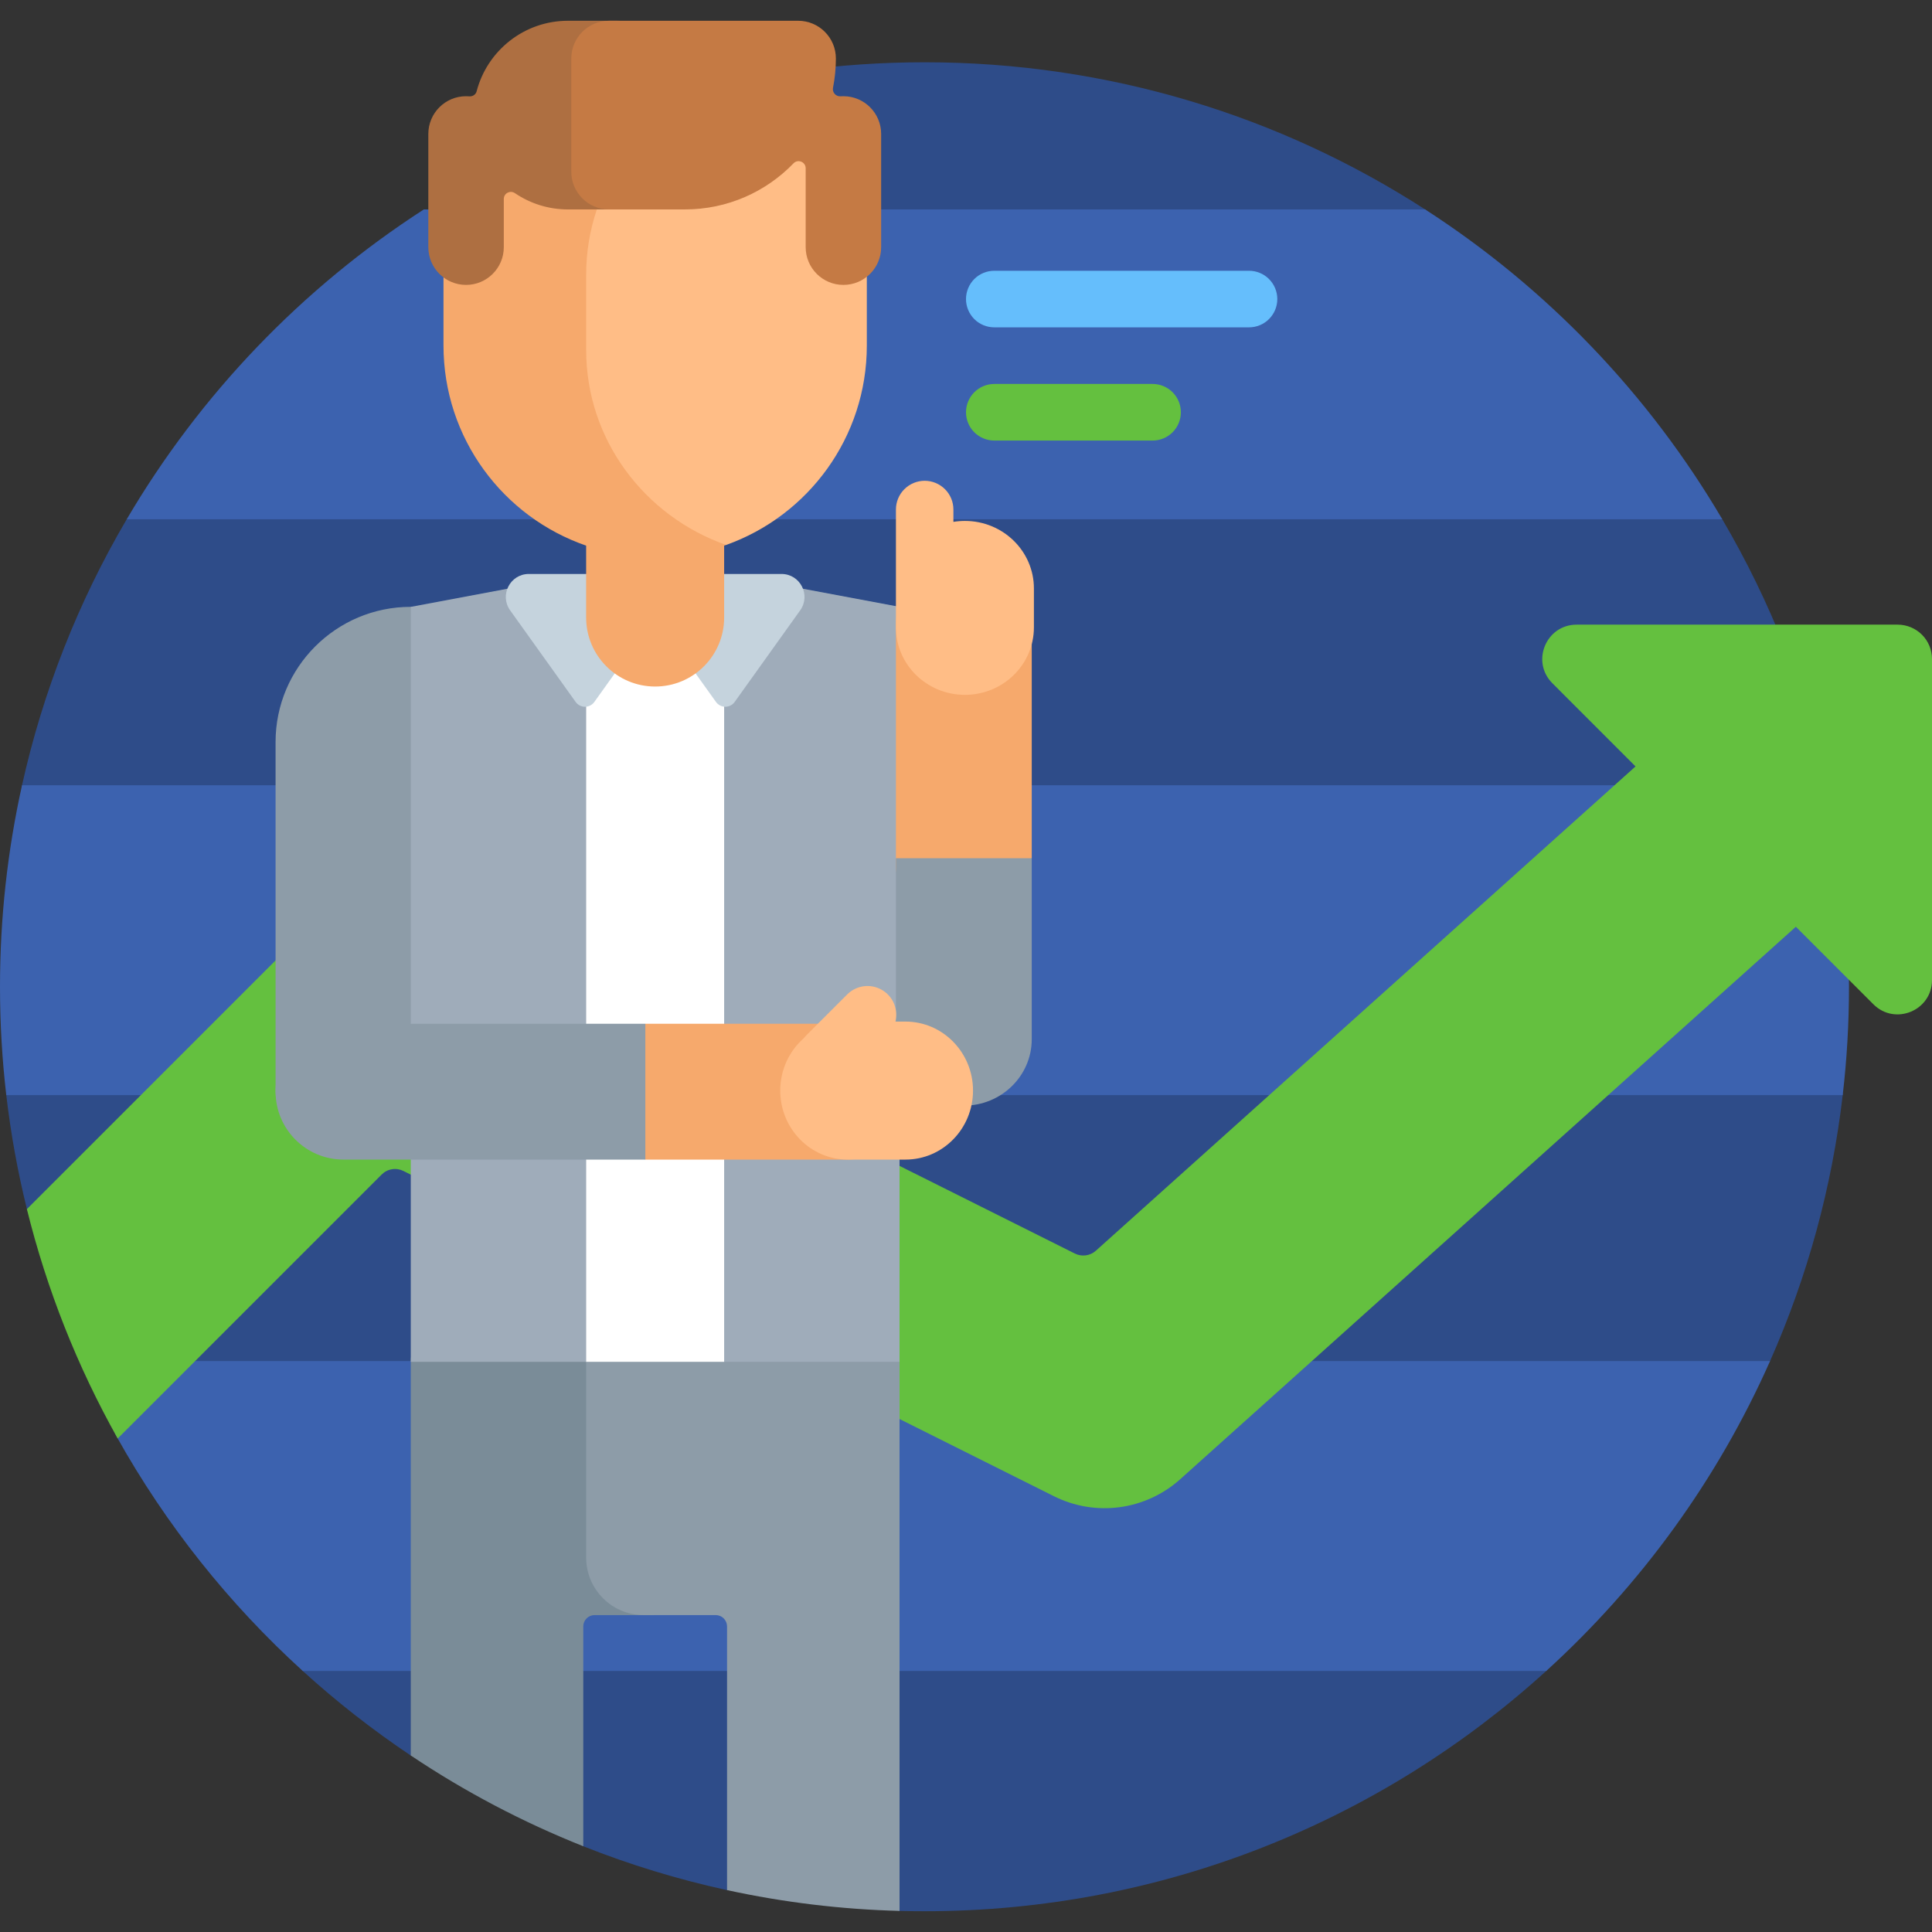
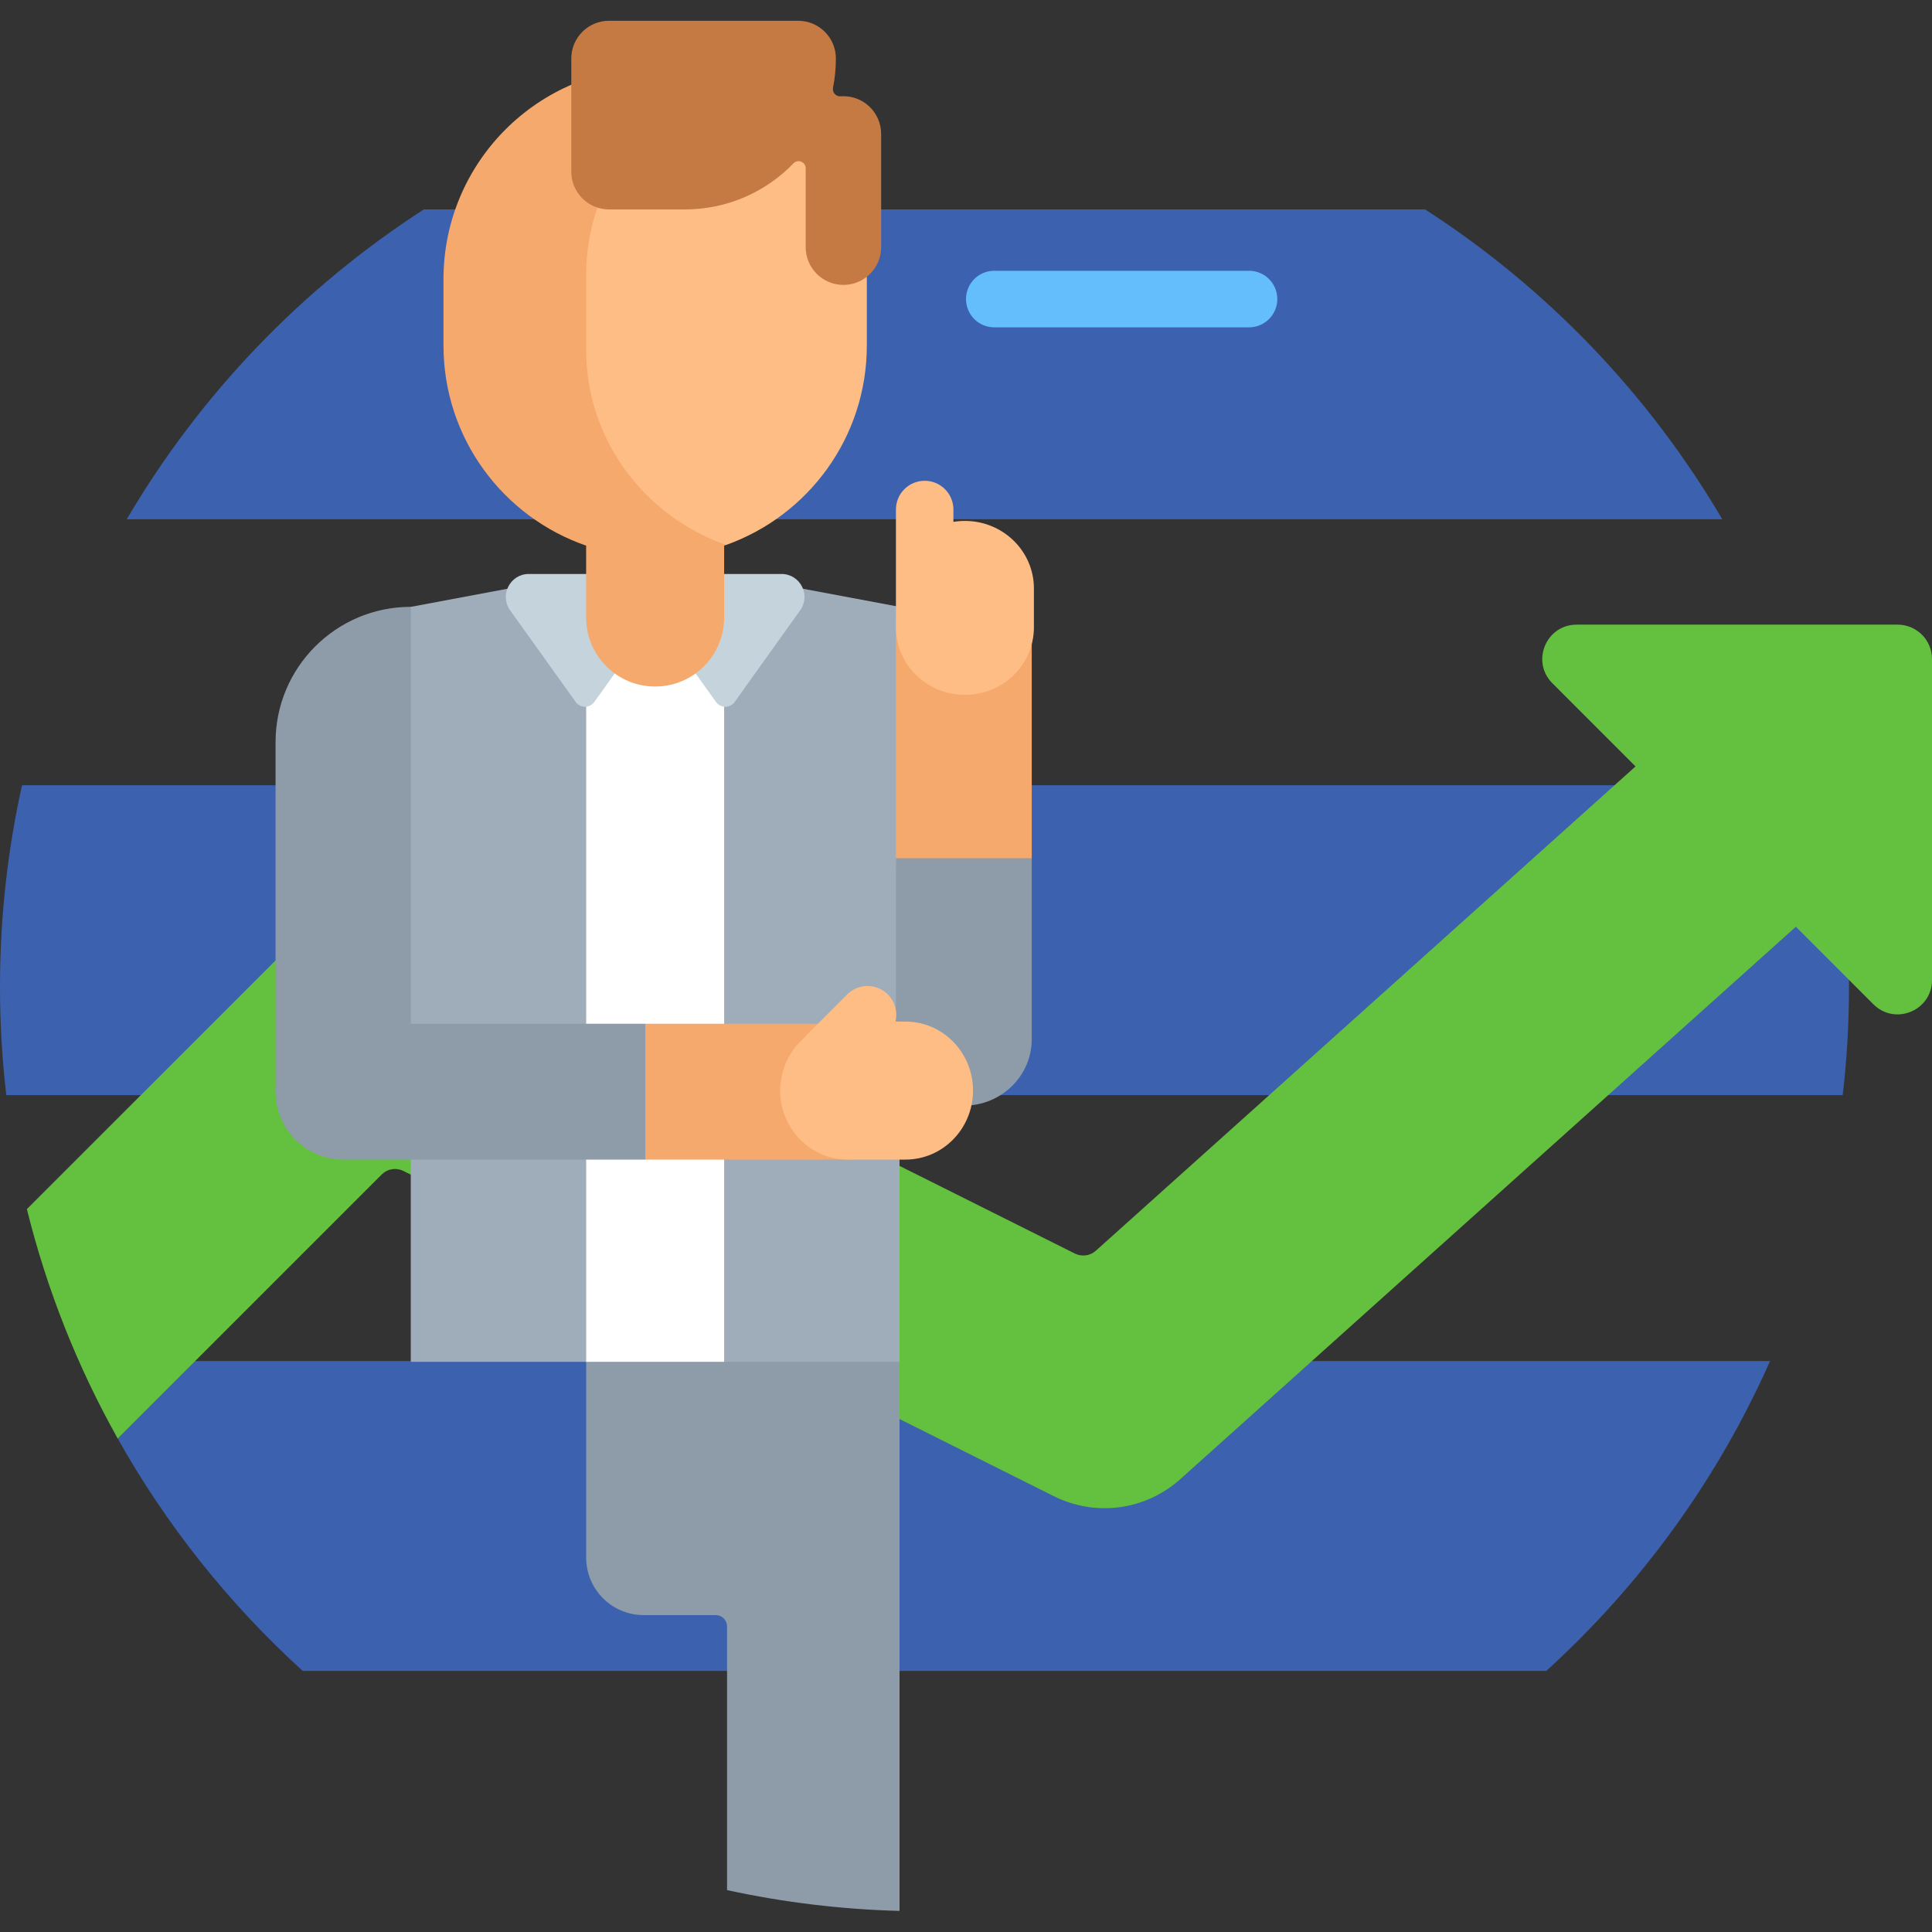
<svg xmlns="http://www.w3.org/2000/svg" width="60" height="60" viewBox="0 0 60 60" fill="none">
  <rect x="0" y="0" width="60" height="60" fill="#333333" stroke="none" />
  <g clip-path="url(#clip0_784_7911)">
-     <path d="M56.366 30.607C56.366 31.373 56.336 32.132 56.277 32.882C56.249 33.248 57.269 33.648 57.227 34.01C56.895 36.861 56.134 39.645 54.971 42.269C54.798 42.659 53.076 42.841 52.886 43.221C51.451 46.103 49.546 48.71 47.271 50.941C47.012 51.195 48.289 51.648 48.02 51.893C42.921 56.529 36.146 59.355 28.711 59.355C28.452 59.355 28.193 59.352 27.936 59.345C27.621 59.337 27.268 58.272 26.956 58.253C25.689 58.179 24.428 58.021 23.183 57.78C22.967 57.738 22.792 58.745 22.579 58.699C21.056 58.368 19.563 57.912 18.114 57.337C17.706 57.174 17.694 56.27 17.295 56.089C16.04 55.522 14.827 54.865 13.666 54.123C13.493 54.013 12.928 54.633 12.757 54.519C11.575 53.727 10.454 52.85 9.402 51.893C9.161 51.674 9.887 50.999 9.654 50.773C6.145 47.359 3.507 43.056 2.102 38.227C1.993 37.853 0.929 37.929 0.836 37.55C0.548 36.384 0.334 35.202 0.195 34.01C0.156 33.677 0.959 33.277 0.932 32.94C0.868 32.155 0.836 31.368 0.836 30.58C0.836 28.807 0.997 27.071 1.304 25.386C1.37 25.029 0.606 24.739 0.684 24.387C1.33 21.481 2.427 18.694 3.935 16.127C4.147 15.767 6.053 15.643 6.28 15.293C8.414 11.998 11.199 9.172 14.463 6.99C14.899 6.698 13.658 6.186 14.111 5.918C18.389 3.386 23.38 1.934 28.711 1.934C34.441 1.934 39.778 3.612 44.259 6.504C44.574 6.707 43.813 7.201 44.12 7.416C47.108 9.515 49.671 12.161 51.672 15.215C51.929 15.607 53.249 15.722 53.487 16.127C54.995 18.694 56.092 21.481 56.738 24.387C56.824 24.772 55.846 25.123 55.916 25.515C56.216 27.195 56.367 28.9 56.366 30.607Z" fill="#2E4C89" />
    <path d="M3.633 44.634C5.152 47.349 7.1 49.8 9.402 51.893H48.02C50.958 49.221 53.34 45.949 54.971 42.269H5.014C3.801 42.269 3.041 43.575 3.633 44.634ZM3.935 16.127H53.487C51.204 12.243 48.044 8.947 44.259 6.504H13.163C9.378 8.947 6.218 12.243 3.935 16.127ZM0 30.645C0 31.783 0.066 32.906 0.195 34.01H57.227C57.356 32.906 57.422 31.783 57.422 30.645C57.422 28.495 57.186 26.401 56.738 24.387H0.684C0.236 26.401 0 28.495 0 30.645Z" fill="#3C62AF" />
    <path d="M38.789 10.166H30.879C30.646 10.166 30.422 10.074 30.257 9.909C30.093 9.744 30 9.521 30 9.288C30 9.055 30.093 8.831 30.257 8.666C30.422 8.501 30.646 8.409 30.879 8.409H38.789C39.022 8.409 39.246 8.501 39.41 8.666C39.575 8.831 39.668 9.055 39.668 9.288C39.668 9.521 39.575 9.744 39.41 9.909C39.246 10.074 39.022 10.166 38.789 10.166Z" fill="#65BEFC" />
-     <path d="M35.795 13.682H30.879C30.646 13.682 30.422 13.589 30.257 13.425C30.093 13.26 30 13.036 30 12.803C30 12.57 30.093 12.347 30.257 12.182C30.422 12.017 30.646 11.924 30.879 11.924H35.795C36.028 11.924 36.251 12.017 36.416 12.182C36.581 12.347 36.673 12.57 36.673 12.803C36.673 13.036 36.581 13.26 36.416 13.425C36.251 13.589 36.028 13.682 35.795 13.682Z" fill="#64C03F" />
    <path d="M58.934 19.399H48.964C48.014 19.399 47.539 20.547 48.21 21.218L50.793 23.802L34.033 38.842C33.946 38.92 33.837 38.971 33.72 38.986C33.604 39.002 33.485 38.982 33.38 38.93L13.03 28.755C12.37 28.425 11.623 28.311 10.895 28.429C10.166 28.547 9.494 28.892 8.972 29.413L0.835 37.55C1.451 40.04 2.399 42.437 3.655 44.674L11.853 36.476C11.94 36.389 12.052 36.331 12.174 36.312C12.295 36.292 12.42 36.311 12.53 36.366L32.732 46.467C33.363 46.782 34.074 46.901 34.773 46.807C35.472 46.712 36.127 46.41 36.652 45.939L55.772 28.781L58.18 31.189C58.852 31.86 60 31.385 60 30.435V20.465C60 20.325 59.972 20.186 59.919 20.057C59.865 19.928 59.787 19.81 59.688 19.711C59.589 19.612 59.471 19.534 59.342 19.48C59.213 19.427 59.074 19.399 58.934 19.399Z" fill="#64C03F" />
    <path d="M12.757 18.846C10.438 18.846 8.558 20.727 8.558 23.046V33.903C8.558 34.094 8.634 34.277 8.769 34.412C8.904 34.547 9.087 34.623 9.278 34.623H14.997V21.087C14.997 19.849 13.994 18.846 12.757 18.846Z" fill="#8D9CA8" />
-     <path d="M20.155 41.381H13.65C13.533 41.381 13.417 41.404 13.309 41.449C13.2 41.494 13.102 41.56 13.019 41.643C12.936 41.726 12.87 41.824 12.825 41.932C12.78 42.041 12.757 42.157 12.757 42.274V54.518C14.438 55.645 16.234 56.589 18.114 57.337V50.509C18.114 50.416 18.151 50.327 18.217 50.261C18.283 50.195 18.373 50.158 18.466 50.158H20.155C20.392 50.158 20.619 50.064 20.787 49.896C20.954 49.729 21.048 49.502 21.048 49.265V42.274C21.048 42.157 21.025 42.041 20.98 41.932C20.935 41.824 20.869 41.726 20.787 41.643C20.704 41.56 20.605 41.494 20.497 41.449C20.389 41.404 20.273 41.381 20.155 41.381Z" fill="#7A8C98" />
    <path d="M27.043 41.381H19.096C18.979 41.381 18.863 41.404 18.755 41.449C18.646 41.494 18.548 41.56 18.465 41.643C18.382 41.726 18.316 41.824 18.272 41.932C18.227 42.041 18.204 42.157 18.204 42.274V48.372C18.204 49.358 19.003 50.158 19.989 50.158H22.227C22.32 50.158 22.41 50.195 22.476 50.261C22.541 50.327 22.579 50.416 22.579 50.509V58.699C24.34 59.082 26.134 59.298 27.936 59.345V42.274C27.936 42.157 27.913 42.041 27.868 41.932C27.823 41.824 27.757 41.726 27.674 41.643C27.591 41.56 27.493 41.494 27.385 41.449C27.276 41.404 27.16 41.381 27.043 41.381Z" fill="#8D9CA8" />
    <path d="M20.346 17.825H20.324C20.003 17.825 19.423 17.843 19.423 17.843C18.579 17.877 17.738 17.957 16.902 18.084V41.576L18.203 42.293H22.489L23.765 41.381V18.08C22.633 17.91 21.491 17.825 20.346 17.825Z" fill="white" />
    <path d="M18.204 17.929C17.498 17.995 16.795 18.089 16.098 18.22L12.757 18.847V42.293H18.204V17.929ZM24.596 18.22C23.899 18.09 23.196 17.991 22.489 17.925V42.293H27.936V18.846L24.596 18.22Z" fill="#9FACBA" />
    <path d="M24.269 17.825H16.424C15.842 17.825 15.505 18.482 15.843 18.955L17.877 21.799C17.91 21.846 17.953 21.883 18.004 21.909C18.055 21.935 18.11 21.949 18.167 21.949C18.224 21.949 18.28 21.935 18.331 21.909C18.381 21.883 18.425 21.846 18.458 21.799L20.056 19.565C20.089 19.518 20.133 19.481 20.183 19.455C20.234 19.429 20.29 19.415 20.346 19.415C20.403 19.415 20.459 19.429 20.51 19.455C20.56 19.481 20.604 19.518 20.637 19.565L22.235 21.799C22.268 21.846 22.312 21.883 22.362 21.909C22.413 21.935 22.469 21.949 22.526 21.949C22.582 21.949 22.638 21.935 22.689 21.909C22.739 21.883 22.783 21.846 22.816 21.799L24.85 18.955C25.189 18.482 24.851 17.825 24.269 17.825Z" fill="#C5D3DD" />
    <path d="M22.55 2.474C21.843 2.223 21.097 2.095 20.346 2.096C16.716 2.096 13.773 5.039 13.773 8.669V10.729C13.773 13.609 15.625 16.056 18.203 16.945V19.178C18.203 20.361 19.163 21.321 20.346 21.321C21.53 21.321 22.489 20.361 22.489 19.178V16.945C22.51 16.938 22.53 16.931 22.55 16.924C22.672 16.88 22.672 2.518 22.55 2.474Z" fill="#F6A96C" />
    <path d="M22.55 2.474C20.016 3.367 18.204 5.741 18.204 8.529V10.869C18.204 13.657 20.016 16.03 22.55 16.924C25.097 16.017 26.92 13.586 26.92 10.729V8.669C26.92 5.812 25.097 3.38 22.55 2.474Z" fill="#FFBD86" />
    <path d="M29.933 28.917C28.768 28.917 27.824 27.992 27.824 26.852V19.4C27.824 18.26 28.768 17.336 29.933 17.336C31.098 17.336 32.042 18.26 32.042 19.4V26.653L31.768 26.852C31.768 27.992 31.098 28.917 29.933 28.917Z" fill="#F6A96C" />
    <path d="M29.967 16.178C29.845 16.178 29.726 16.188 29.609 16.207V15.824C29.609 15.587 29.515 15.36 29.348 15.193C29.18 15.025 28.953 14.931 28.717 14.931C28.48 14.931 28.253 15.025 28.085 15.193C27.918 15.36 27.824 15.587 27.824 15.824V19.482C27.824 20.64 28.783 21.579 29.967 21.579C31.15 21.579 32.109 20.64 32.109 19.482V18.275C32.109 17.117 31.15 16.178 29.967 16.178Z" fill="#FFBD86" />
    <path d="M27.824 26.653V32.273C27.824 33.413 28.768 34.337 29.933 34.337C31.098 34.337 32.042 33.413 32.042 32.273V26.653H27.824Z" fill="#8D9CA8" />
    <path d="M17.328 33.902C17.328 32.737 18.252 32.187 19.392 32.187L20.042 31.793H26.315C27.455 31.793 28.379 32.737 28.379 33.902C28.379 35.067 27.455 36.012 26.315 36.012H20.042L19.392 35.597C18.252 35.597 17.328 35.067 17.328 33.902Z" fill="#F6A96C" />
    <path d="M28.121 31.726H27.808C27.854 31.537 27.837 31.337 27.76 31.159C27.682 30.98 27.548 30.832 27.378 30.736C27.208 30.641 27.012 30.603 26.819 30.63C26.626 30.657 26.447 30.746 26.309 30.884L25.047 32.146C25.016 32.177 24.988 32.209 24.963 32.242C24.515 32.635 24.231 33.218 24.231 33.869C24.231 35.052 25.17 36.012 26.328 36.012H28.121C29.279 36.012 30.218 35.052 30.218 33.869C30.218 32.686 29.279 31.726 28.121 31.726Z" fill="#FFBD86" />
    <path d="M8.558 33.902C8.558 32.737 9.503 31.793 10.668 31.793H20.042V36.012H10.668C9.503 36.012 8.558 35.067 8.558 33.902Z" fill="#8D9CA8" />
-     <path d="M19.148 0.645H17.638C16.275 0.645 15.129 1.576 14.802 2.837C14.775 2.939 14.677 3.001 14.572 2.992C14.539 2.99 14.507 2.988 14.474 2.988C13.827 2.988 13.302 3.513 13.302 4.16V7.676C13.302 8.323 13.827 8.848 14.474 8.848C15.121 8.848 15.646 8.323 15.646 7.676V6.179C15.646 6 15.846 5.899 15.994 6C16.463 6.318 17.029 6.504 17.638 6.504H19.148C20.443 6.504 21.492 5.455 21.492 4.16V2.988C21.492 1.694 20.443 0.645 19.148 0.645Z" fill="#AE6F41" />
    <path d="M26.193 2.988C26.165 2.988 26.137 2.989 26.109 2.991C25.96 3.002 25.842 2.873 25.87 2.726C25.928 2.432 25.959 2.128 25.959 1.816C25.959 1.169 25.434 0.645 24.787 0.645H18.914C18.267 0.645 17.742 1.169 17.742 1.816V5.332C17.742 5.979 18.267 6.504 18.914 6.504H21.271C22.595 6.504 23.791 5.955 24.644 5.072C24.781 4.93 25.021 5.029 25.021 5.226V7.676C25.021 8.323 25.546 8.848 26.193 8.848C26.84 8.848 27.365 8.323 27.365 7.676V4.16C27.365 3.513 26.84 2.988 26.193 2.988Z" fill="#C57A44" />
  </g>
  <defs>
    <clipPath id="clip0_784_7911">
      <rect width="60" height="60" fill="white" />
    </clipPath>
  </defs>
</svg>